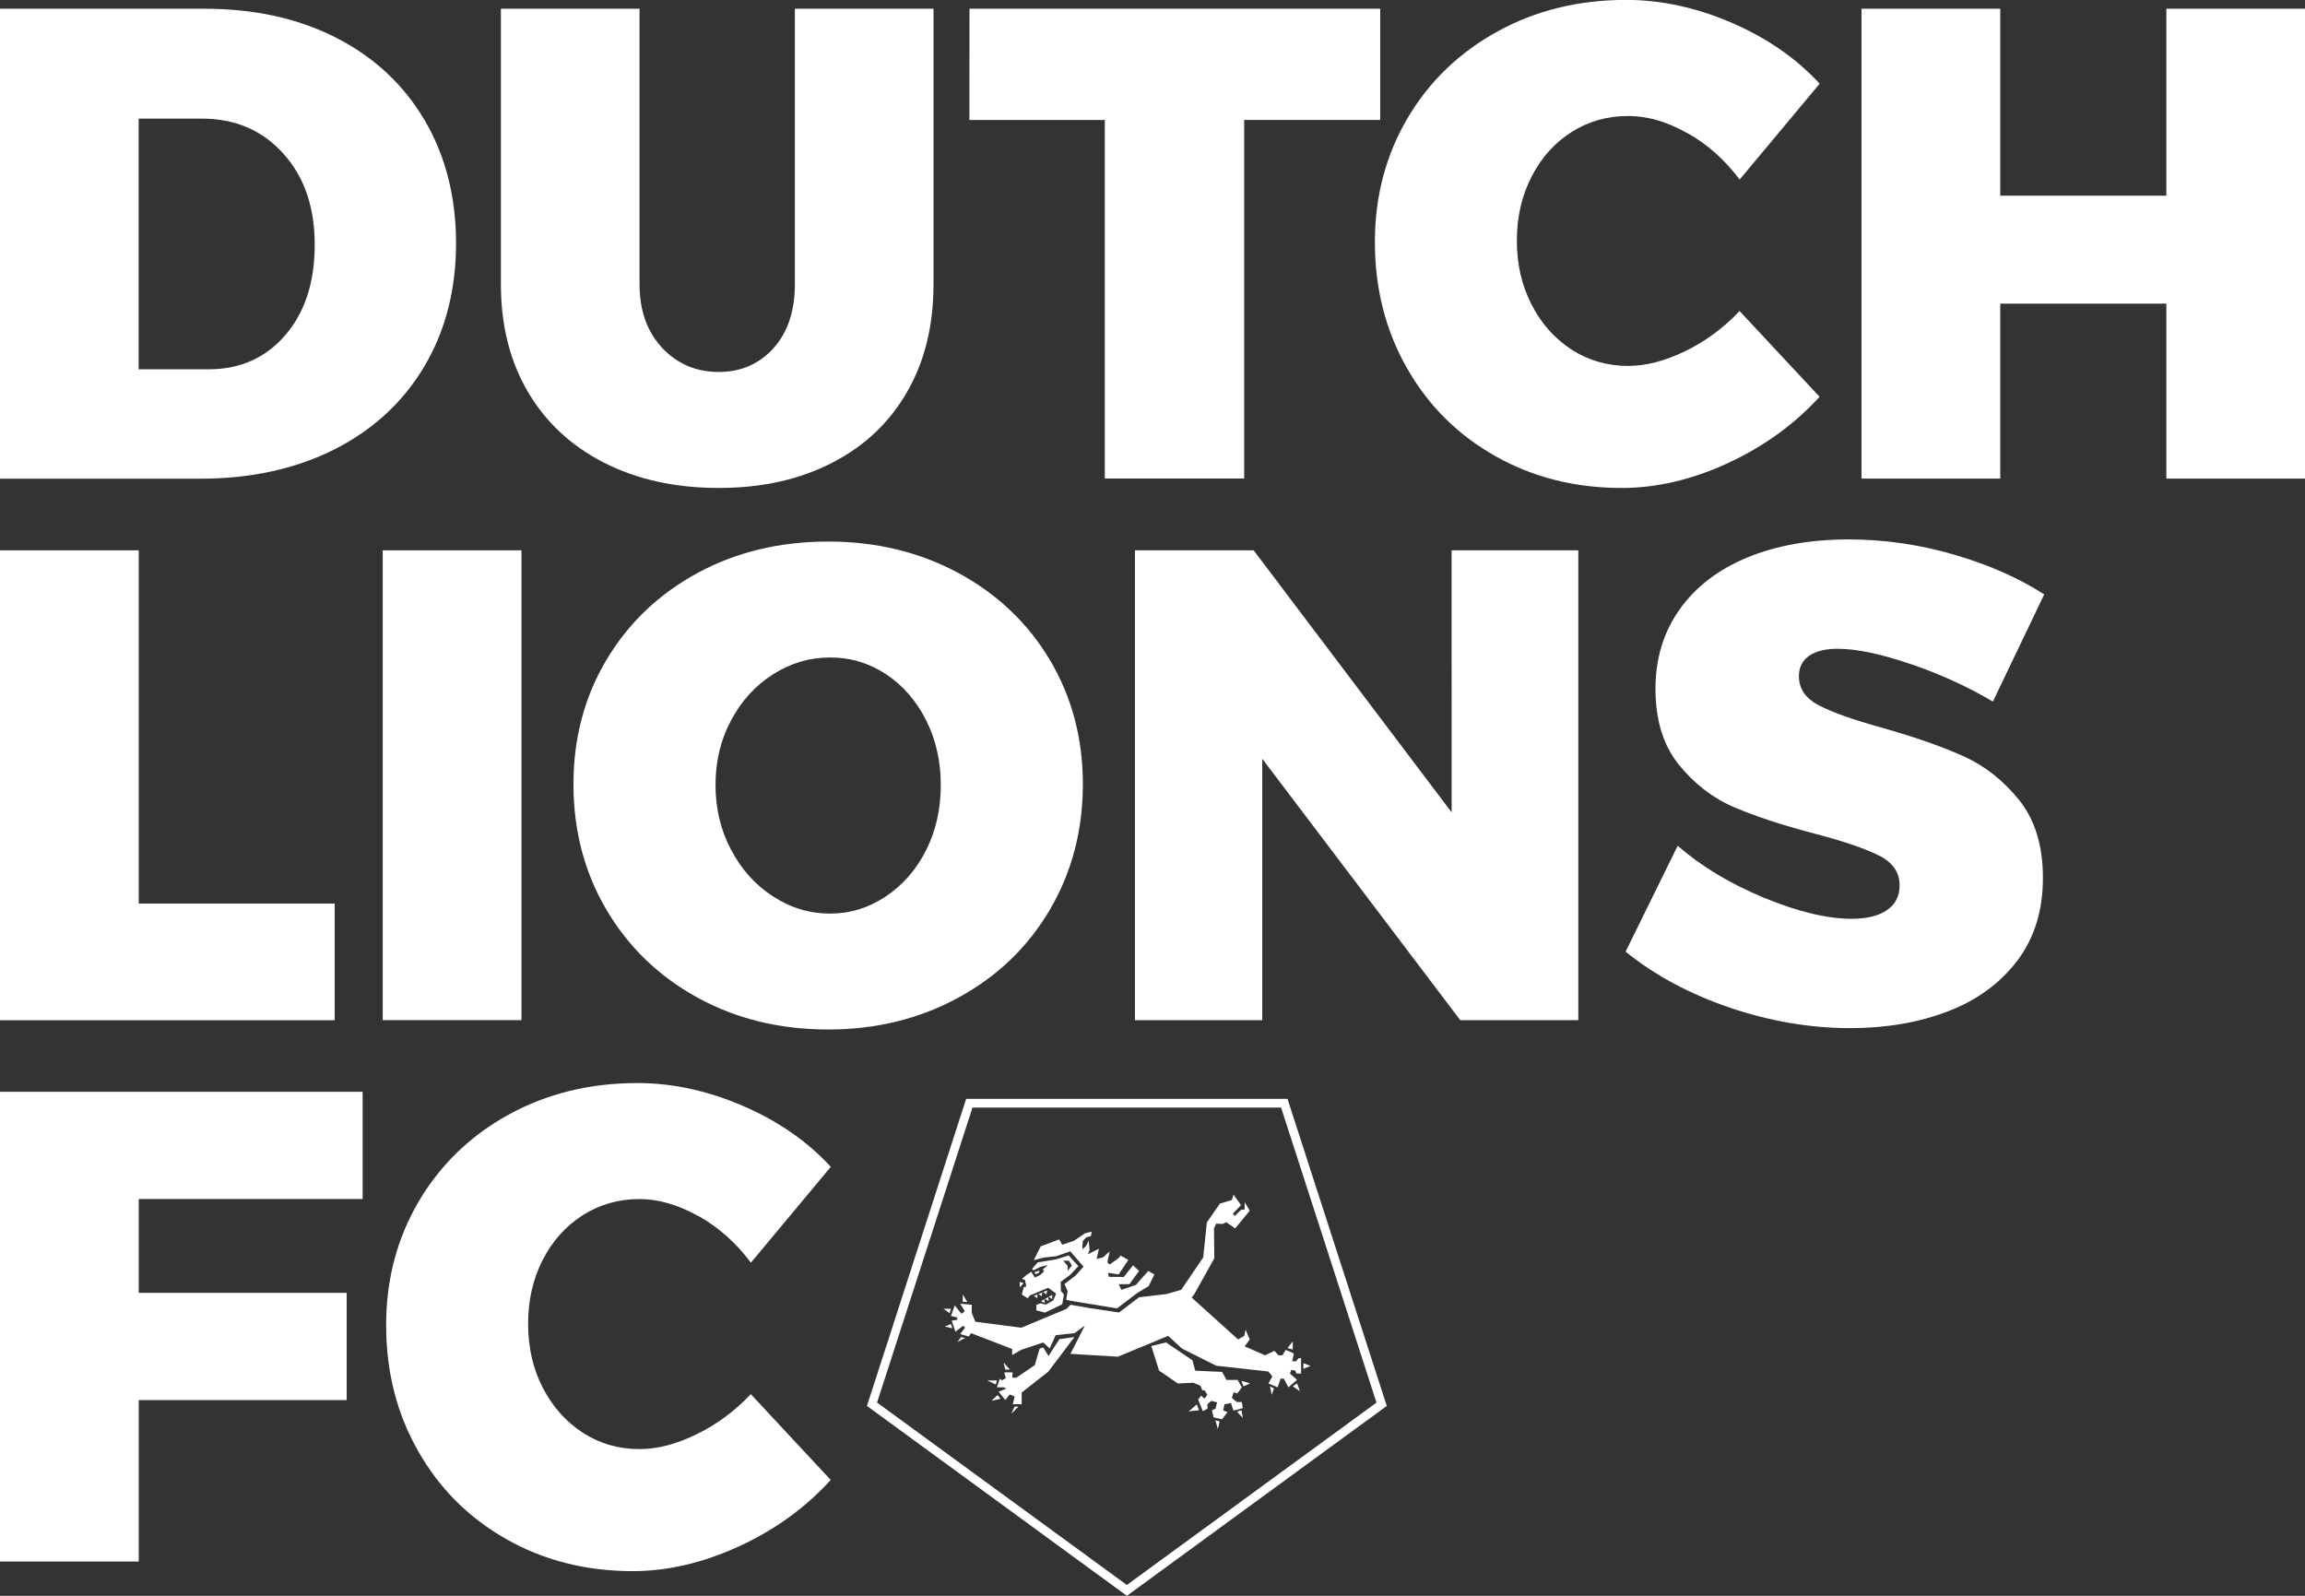
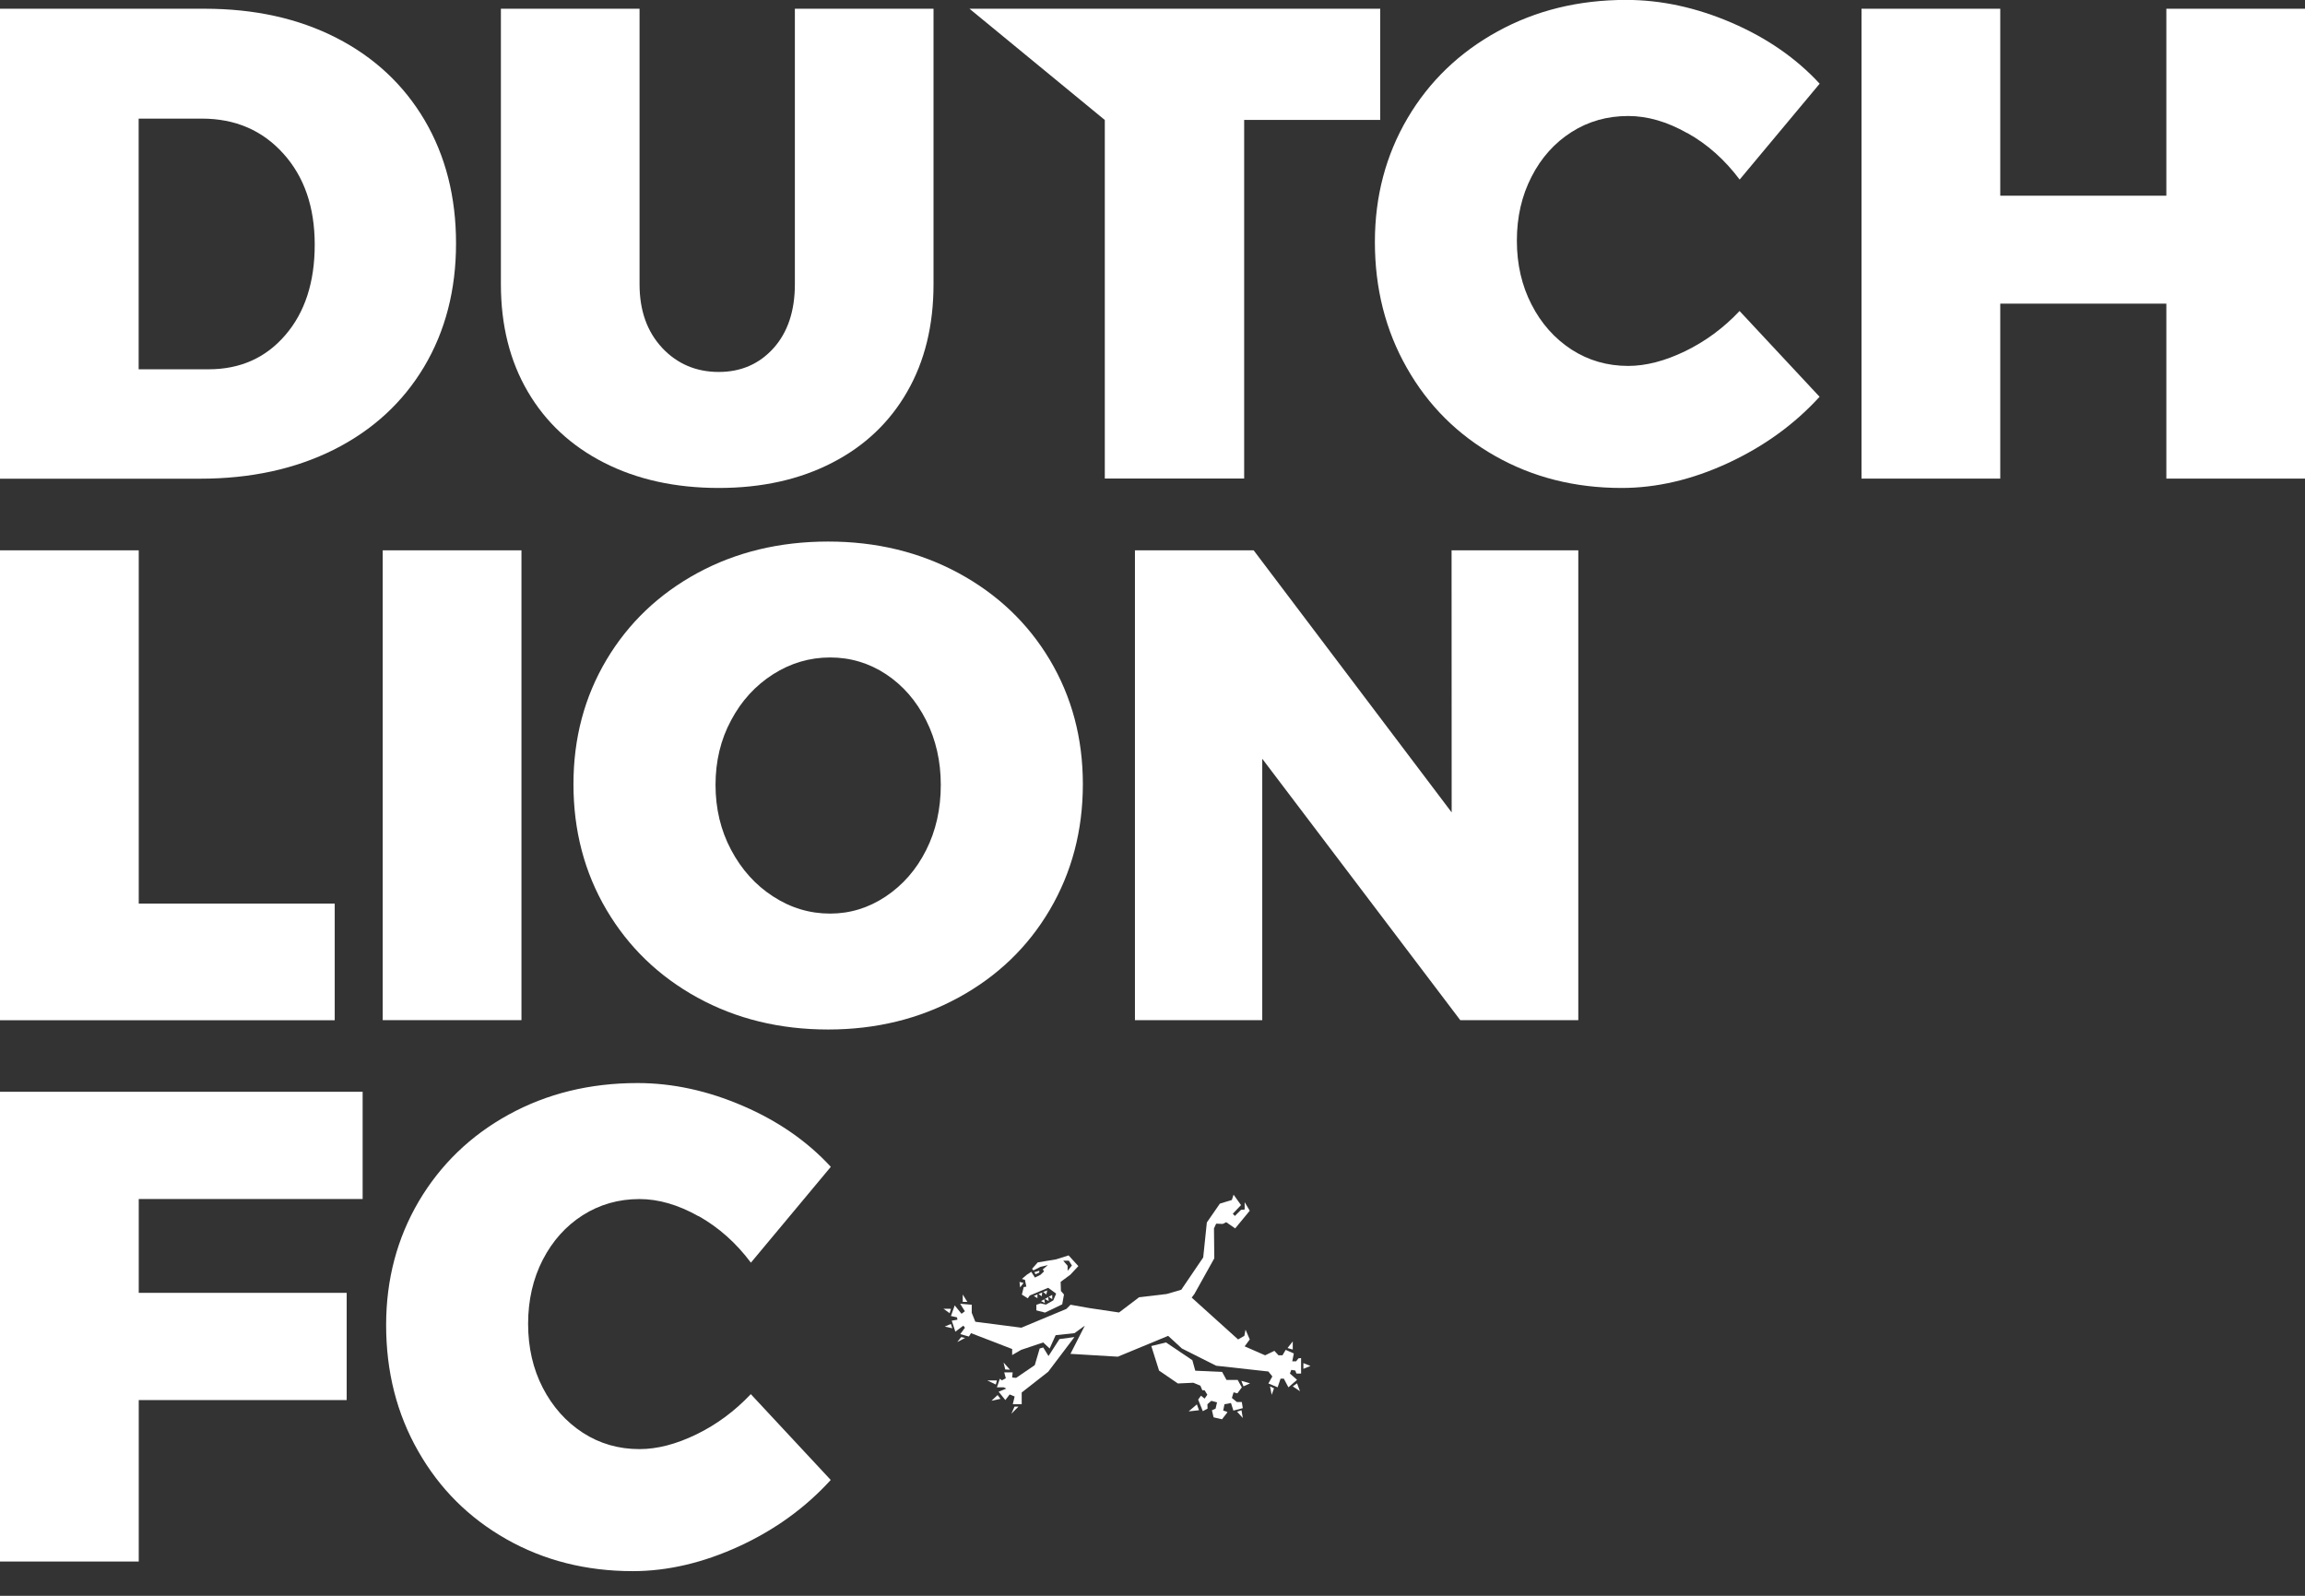
<svg xmlns="http://www.w3.org/2000/svg" width="52" height="36" viewBox="0 0 52 36" fill="none">
  <rect x="0" y="0" width="52" height="36" fill="#333333" stroke="none" />
  <g clip-path="url(#clip0_1_51)">
    <path d="M7.589 0.854C8.446 1.293 9.109 1.914 9.581 2.714C10.052 3.517 10.288 4.443 10.288 5.489C10.288 6.536 10.049 7.466 9.568 8.274C9.086 9.08 8.41 9.701 7.538 10.141C6.665 10.579 5.658 10.799 4.516 10.799H0V0.197H4.617C5.74 0.197 6.731 0.415 7.589 0.854ZM6.437 7.559C6.879 7.047 7.1 6.365 7.1 5.519C7.1 4.672 6.864 3.987 6.391 3.464C5.919 2.94 5.307 2.676 4.555 2.676H3.128V8.331H4.706C5.419 8.331 5.996 8.073 6.437 7.559Z" fill="white" />
    <path d="M14.938 7.848C15.277 8.209 15.705 8.391 16.215 8.391C16.717 8.391 17.128 8.211 17.45 7.855C17.771 7.497 17.932 7.016 17.932 6.411V0.197H21.06V6.411C21.06 7.339 20.863 8.147 20.466 8.837C20.07 9.528 19.507 10.062 18.774 10.439C18.042 10.817 17.19 11.008 16.216 11.008C15.235 11.008 14.371 10.817 13.629 10.439C12.888 10.062 12.312 9.528 11.908 8.837C11.503 8.147 11.3 7.339 11.3 6.411V0.197H14.428V6.411C14.428 7.005 14.598 7.484 14.939 7.848H14.938Z" fill="white" />
-     <path d="M21.871 0.197H31.137V2.705H28.068V10.795H24.924V2.707H21.869L21.871 0.197Z" fill="white" />
+     <path d="M21.871 0.197H31.137V2.705H28.068V10.795H24.924V2.707L21.871 0.197Z" fill="white" />
    <path d="M38.064 3.003C37.607 2.744 37.165 2.617 36.732 2.617C36.26 2.617 35.835 2.736 35.453 2.979C35.073 3.221 34.771 3.556 34.552 3.985C34.331 4.413 34.22 4.894 34.22 5.429C34.22 5.963 34.331 6.444 34.552 6.872C34.771 7.3 35.073 7.638 35.453 7.886C35.835 8.132 36.26 8.255 36.732 8.255C37.132 8.255 37.561 8.143 38.016 7.923C38.473 7.701 38.884 7.399 39.244 7.016L41.049 8.951C40.477 9.578 39.786 10.075 38.979 10.448C38.173 10.821 37.373 11.008 36.582 11.008C35.53 11.008 34.578 10.768 33.732 10.288C32.884 9.809 32.219 9.148 31.739 8.301C31.256 7.453 31.017 6.507 31.017 5.458C31.017 4.428 31.264 3.5 31.753 2.667C32.243 1.835 32.922 1.183 33.785 0.709C34.647 0.235 35.614 -0.002 36.686 -0.002C37.477 -0.002 38.27 0.171 39.063 0.512C39.856 0.854 40.519 1.311 41.051 1.888L39.246 4.051C38.913 3.607 38.522 3.256 38.066 3.001L38.064 3.003Z" fill="white" />
    <path d="M41.995 0.197H45.125V4.415H48.872V0.197H52V10.797H48.872V6.85H45.125V10.797H41.995V0.197Z" fill="white" />
    <path d="M0 12.415H3.13V20.384H7.551V23.016H0V12.415Z" fill="white" />
    <path d="M8.634 12.415H11.764V23.014H8.634V12.415Z" fill="white" />
    <path d="M21.622 12.927C22.5 13.403 23.186 14.053 23.683 14.885C24.178 15.717 24.429 16.652 24.429 17.69C24.429 18.738 24.178 19.682 23.683 20.525C23.188 21.366 22.501 22.026 21.622 22.505C20.745 22.984 19.764 23.225 18.683 23.225C17.588 23.225 16.607 22.984 15.734 22.505C14.863 22.026 14.178 21.366 13.682 20.525C13.185 19.682 12.937 18.738 12.937 17.69C12.937 16.652 13.187 15.717 13.682 14.885C14.178 14.053 14.863 13.401 15.734 12.927C16.607 12.454 17.59 12.217 18.683 12.217C19.766 12.217 20.745 12.454 21.622 12.927ZM17.442 15.21C17.044 15.464 16.728 15.807 16.494 16.248C16.258 16.685 16.142 17.174 16.142 17.706C16.142 18.239 16.258 18.731 16.494 19.174C16.73 19.618 17.046 19.969 17.442 20.224C17.837 20.481 18.266 20.61 18.727 20.61C19.178 20.61 19.596 20.481 19.982 20.224C20.367 19.967 20.671 19.62 20.892 19.181C21.113 18.744 21.224 18.252 21.224 17.706C21.224 17.174 21.113 16.685 20.892 16.248C20.671 15.809 20.371 15.464 19.989 15.21C19.607 14.959 19.187 14.832 18.727 14.832C18.266 14.832 17.837 14.959 17.442 15.21Z" fill="white" />
    <path d="M32.747 12.415H35.606V23.014H32.943L28.476 17.117V23.014H25.604V12.415H28.282L32.749 18.327L32.747 12.415Z" fill="white" />
-     <path d="M43.11 14.984C42.439 14.753 41.886 14.636 41.456 14.636C41.186 14.636 40.972 14.687 40.815 14.793C40.662 14.9 40.583 15.054 40.583 15.256C40.583 15.537 40.733 15.756 41.034 15.912C41.336 16.07 41.811 16.239 42.463 16.419C43.205 16.63 43.815 16.843 44.297 17.061C44.78 17.278 45.196 17.609 45.553 18.051C45.909 18.496 46.088 19.08 46.088 19.805C46.088 20.542 45.894 21.164 45.509 21.673C45.121 22.182 44.601 22.564 43.945 22.815C43.289 23.067 42.553 23.194 41.741 23.194C40.839 23.194 39.934 23.04 39.026 22.733C38.118 22.424 37.335 22.004 36.673 21.469L37.848 19.08C38.378 19.543 39.028 19.934 39.794 20.252C40.561 20.569 41.219 20.727 41.773 20.727C42.112 20.727 42.379 20.663 42.567 20.533C42.761 20.402 42.854 20.215 42.854 19.973C42.854 19.68 42.699 19.456 42.388 19.3C42.076 19.144 41.597 18.979 40.943 18.808C40.212 18.617 39.606 18.417 39.123 18.211C38.641 18.006 38.226 17.684 37.874 17.251C37.525 16.819 37.347 16.248 37.347 15.543C37.347 14.858 37.528 14.261 37.89 13.75C38.25 13.242 38.76 12.85 39.416 12.577C40.072 12.307 40.837 12.169 41.71 12.169C42.502 12.169 43.291 12.283 44.073 12.509C44.855 12.736 45.536 13.036 46.117 13.409L44.959 15.827C44.396 15.493 43.78 15.212 43.108 14.981L43.11 14.984Z" fill="white" />
    <path d="M0 24.63H8.181V27.049H3.13V29.166H7.821V31.585H3.13V35.227H0V24.626V24.63Z" fill="white" />
    <path d="M15.756 27.436C15.301 27.179 14.855 27.05 14.426 27.05C13.955 27.05 13.529 27.172 13.147 27.414C12.767 27.657 12.466 27.991 12.245 28.419C12.025 28.847 11.914 29.33 11.914 29.864C11.914 30.398 12.024 30.88 12.245 31.308C12.466 31.735 12.767 32.073 13.147 32.321C13.529 32.568 13.955 32.691 14.426 32.691C14.828 32.691 15.255 32.58 15.712 32.358C16.169 32.136 16.576 31.833 16.938 31.451L18.741 33.387C18.171 34.013 17.483 34.511 16.675 34.883C15.867 35.254 15.065 35.444 14.276 35.444C13.222 35.444 12.272 35.203 11.426 34.724C10.578 34.244 9.915 33.583 9.433 32.735C8.95 31.888 8.711 30.942 8.711 29.892C8.711 28.863 8.958 27.936 9.447 27.102C9.939 26.27 10.617 25.616 11.477 25.144C12.341 24.67 13.308 24.433 14.382 24.433C15.175 24.433 15.966 24.606 16.759 24.948C17.552 25.289 18.212 25.747 18.743 26.323L16.94 28.485C16.609 28.042 16.216 27.691 15.76 27.434L15.756 27.436Z" fill="white" />
-     <path d="M25.421 36L19.558 31.717L21.796 24.79H29.046L31.285 31.717L25.423 36H25.421ZM19.788 31.642L25.421 35.756L31.053 31.642L28.901 24.986H21.939L19.786 31.642H19.788Z" fill="white" />
    <path d="M21.661 29.412L21.922 29.434V29.616L22.003 29.818L23.042 29.952L24.058 29.528L24.151 29.434L24.568 29.508L25.245 29.609L25.698 29.265L26.32 29.192L26.649 29.096L27.144 28.367L27.226 27.578L27.52 27.153L27.79 27.071L27.829 26.951L27.997 27.186L27.811 27.381L27.858 27.431L27.997 27.293L28.079 27.286V27.12L28.194 27.313L27.865 27.712L27.663 27.572L27.584 27.611L27.436 27.605L27.387 27.712L27.394 28.387L26.945 29.192L26.884 29.273L27.931 30.217L28.072 30.136L28.099 29.996L28.194 30.217L28.079 30.373L28.541 30.575L28.75 30.474L28.843 30.575H28.932L29.005 30.452L29.188 30.533L29.153 30.711H29.239L29.294 30.643L29.352 30.637V30.986H29.247L29.221 30.918L29.131 30.904L29.1 30.986L29.261 31.128L29.066 31.297L28.963 31.102H28.889L28.823 31.297L28.614 31.21L28.704 31.052L28.614 30.94L27.436 30.81L26.663 30.421L26.353 30.136L25.218 30.606L24.149 30.542L24.473 29.906L24.241 30.075L23.815 30.121L23.68 30.421L23.534 30.285L23.037 30.452L22.834 30.569V30.433L21.906 30.075L21.858 30.151L21.663 30.097L21.769 29.952L21.732 29.906L21.553 30.042L21.471 29.793L21.599 29.772L21.591 29.719L21.453 29.688L21.538 29.449L21.692 29.638L21.767 29.581L21.661 29.412Z" fill="white" />
    <path d="M23 28.92L23.013 29.043L23.091 28.942L23 28.92Z" fill="white" />
    <path d="M23.446 28.667L23.334 28.7L23.362 28.746L23.446 28.707V28.667Z" fill="white" />
    <path d="M24.325 28.56L24.107 28.321L23.826 28.41L23.411 28.479L23.283 28.624L23.314 28.659L23.47 28.58L23.64 28.54L23.524 28.637L23.554 28.681L23.471 28.76L23.347 28.821L23.265 28.691L23.165 28.757L23.053 28.852L23.122 28.872L23.154 29.025L23.095 29.036L23.053 29.205L23.186 29.289L23.232 29.225L23.647 29.052L23.826 29.183L23.762 29.335L23.596 29.431L23.475 29.403L23.38 29.436V29.561L23.576 29.611L23.963 29.425L24.003 29.203L23.934 29.124L23.928 28.918L24.146 28.757L24.328 28.562L24.325 28.56ZM23.99 28.441H24.113L24.182 28.549L24.085 28.669V28.556L23.988 28.443L23.99 28.441Z" fill="white" />
-     <path d="M24.147 28.228C24.136 28.233 23.826 28.34 23.826 28.34L23.552 28.369L23.322 28.428L23.479 28.116L23.895 27.96L23.963 28.081L24.228 27.991L24.478 27.822L24.628 27.785L24.61 27.888L24.506 27.912L24.427 28L24.416 28.186L24.5 28.11L24.562 27.987L24.58 28.202L24.542 28.296L24.791 28.171L24.739 28.4L24.882 28.367L25.034 28.231L24.982 28.479L25.034 28.527L25.238 28.38L25.28 28.325L25.456 28.424L25.235 28.751L24.999 28.713L25.013 28.804L25.351 28.808L25.561 28.546L25.697 28.672L25.479 28.97H25.238L25.298 29.098L25.625 28.986L25.905 28.672L26.042 28.751L25.914 29.012L25.644 29.177L25.2 29.517L24.146 29.344L24.052 29.319L24.085 29.126L24.014 28.968L24.27 28.771L24.443 28.573L24.147 28.231V28.228Z" fill="white" />
    <path d="M24.239 30.163L23.647 30.946L23.049 31.414V31.532V31.679H22.848L22.89 31.504L22.777 31.458L22.68 31.585L22.529 31.396L22.702 31.326L22.644 31.297H22.49L22.556 31.104L22.602 31.14L22.691 31.093L22.655 30.96H22.845L22.834 31.076L22.923 31.084L23.344 30.797L23.455 30.421L23.535 30.398L23.654 30.591L23.901 30.209L24.239 30.163Z" fill="white" />
    <path d="M21.719 29.37H21.823L21.719 29.203V29.37Z" fill="white" />
    <path d="M21.453 29.526L21.423 29.625L21.285 29.524L21.453 29.526Z" fill="white" />
    <path d="M21.451 29.868L21.484 29.965L21.314 29.927L21.451 29.868Z" fill="white" />
    <path d="M21.685 30.163L21.772 30.184L21.595 30.276L21.685 30.163Z" fill="white" />
    <path d="M22.678 30.894L22.785 30.9L22.64 30.738L22.678 30.894Z" fill="white" />
    <path d="M22.49 31.142L22.465 31.234L22.273 31.142H22.49Z" fill="white" />
    <path d="M22.505 31.471L22.571 31.557L22.368 31.6L22.505 31.471Z" fill="white" />
    <path d="M22.887 31.732H22.976L22.817 31.893L22.887 31.732Z" fill="white" />
    <path d="M26.305 30.285L26.899 30.685L26.965 30.922L27.571 30.95L27.67 31.131H27.922L28.015 31.298L27.915 31.433L27.829 31.41L27.791 31.537L27.904 31.629H28.015L28.037 31.767L27.825 31.822L27.77 31.651L27.624 31.679L27.595 31.822C27.595 31.822 27.705 31.849 27.688 31.864C27.672 31.883 27.568 32.018 27.568 32.018L27.378 31.974L27.341 31.816L27.423 31.778L27.456 31.636L27.326 31.602L27.239 31.679L27.242 31.778L27.135 31.835L27.03 31.574L27.094 31.486L27.175 31.552L27.237 31.464L27.175 31.363H27.124L27.08 31.26L26.921 31.194L26.572 31.21L26.148 30.92L25.973 30.366L26.311 30.283L26.305 30.285Z" fill="white" />
    <path d="M23.534 29.146L23.625 29.111L23.605 29.203L23.534 29.146Z" fill="white" />
    <path d="M23.512 29.157L23.429 29.192L23.501 29.243L23.512 29.157Z" fill="white" />
    <path d="M23.404 29.201L23.323 29.236L23.404 29.286V29.201Z" fill="white" />
    <path d="M23.738 29.212L23.658 29.256L23.738 29.308V29.212Z" fill="white" />
    <path d="M23.647 29.262L23.572 29.304L23.658 29.352L23.647 29.262Z" fill="white" />
    <path d="M23.559 29.311L23.486 29.352L23.572 29.396L23.559 29.311Z" fill="white" />
    <path d="M29.046 30.411L29.164 30.445V30.261L29.046 30.411Z" fill="white" />
    <path d="M29.404 30.751V30.88L29.564 30.815L29.404 30.751Z" fill="white" />
    <path d="M29.261 31.207L29.164 31.275L29.327 31.385L29.261 31.207Z" fill="white" />
    <path d="M28.651 31.275L28.689 31.467L28.741 31.32L28.651 31.275Z" fill="white" />
    <path d="M28.008 31.814L27.907 31.846L28.037 31.989L28.008 31.814Z" fill="white" />
    <path d="M28.004 31.151L28.201 31.207L28.053 31.275L28.004 31.151Z" fill="white" />
-     <path d="M27.42 32.04L27.474 32.241L27.513 32.066L27.42 32.04Z" fill="white" />
    <path d="M27.001 31.682L27.049 31.814L26.815 31.84L27.001 31.682Z" fill="white" />
  </g>
  <defs>
    <clipPath id="clip0_1_51">
      <rect width="52" height="36" fill="white" />
    </clipPath>
  </defs>
</svg>